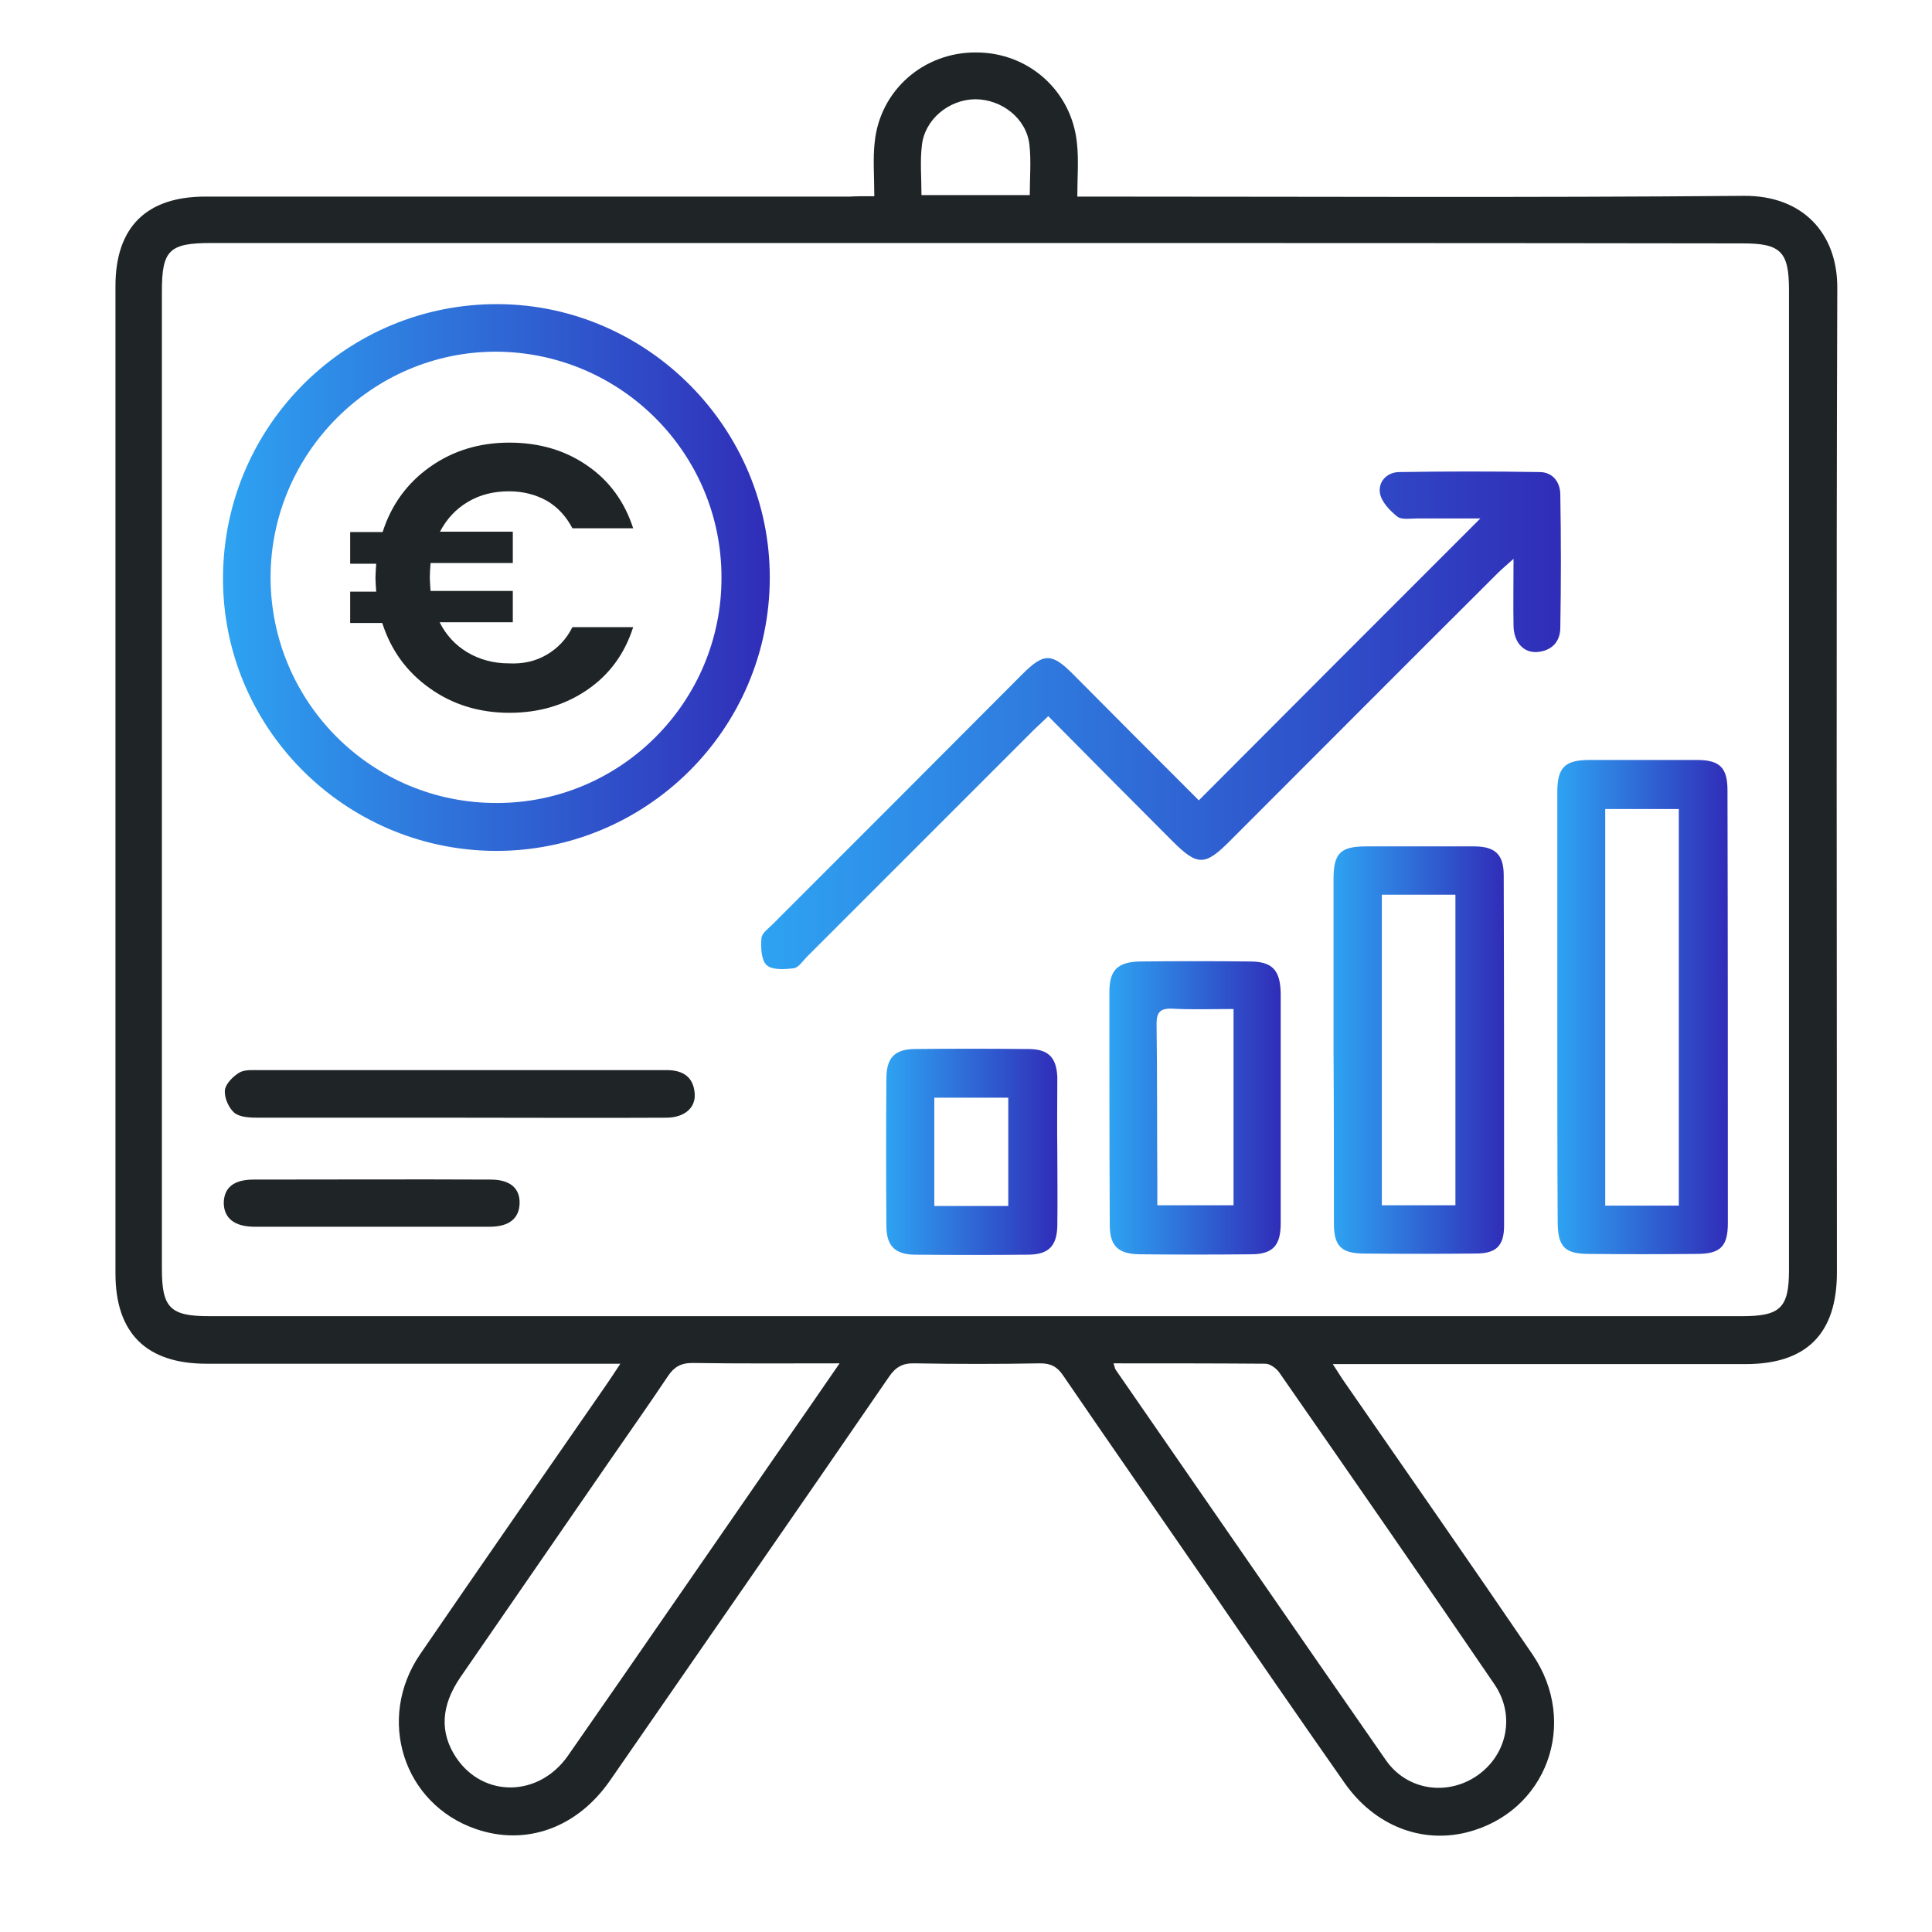
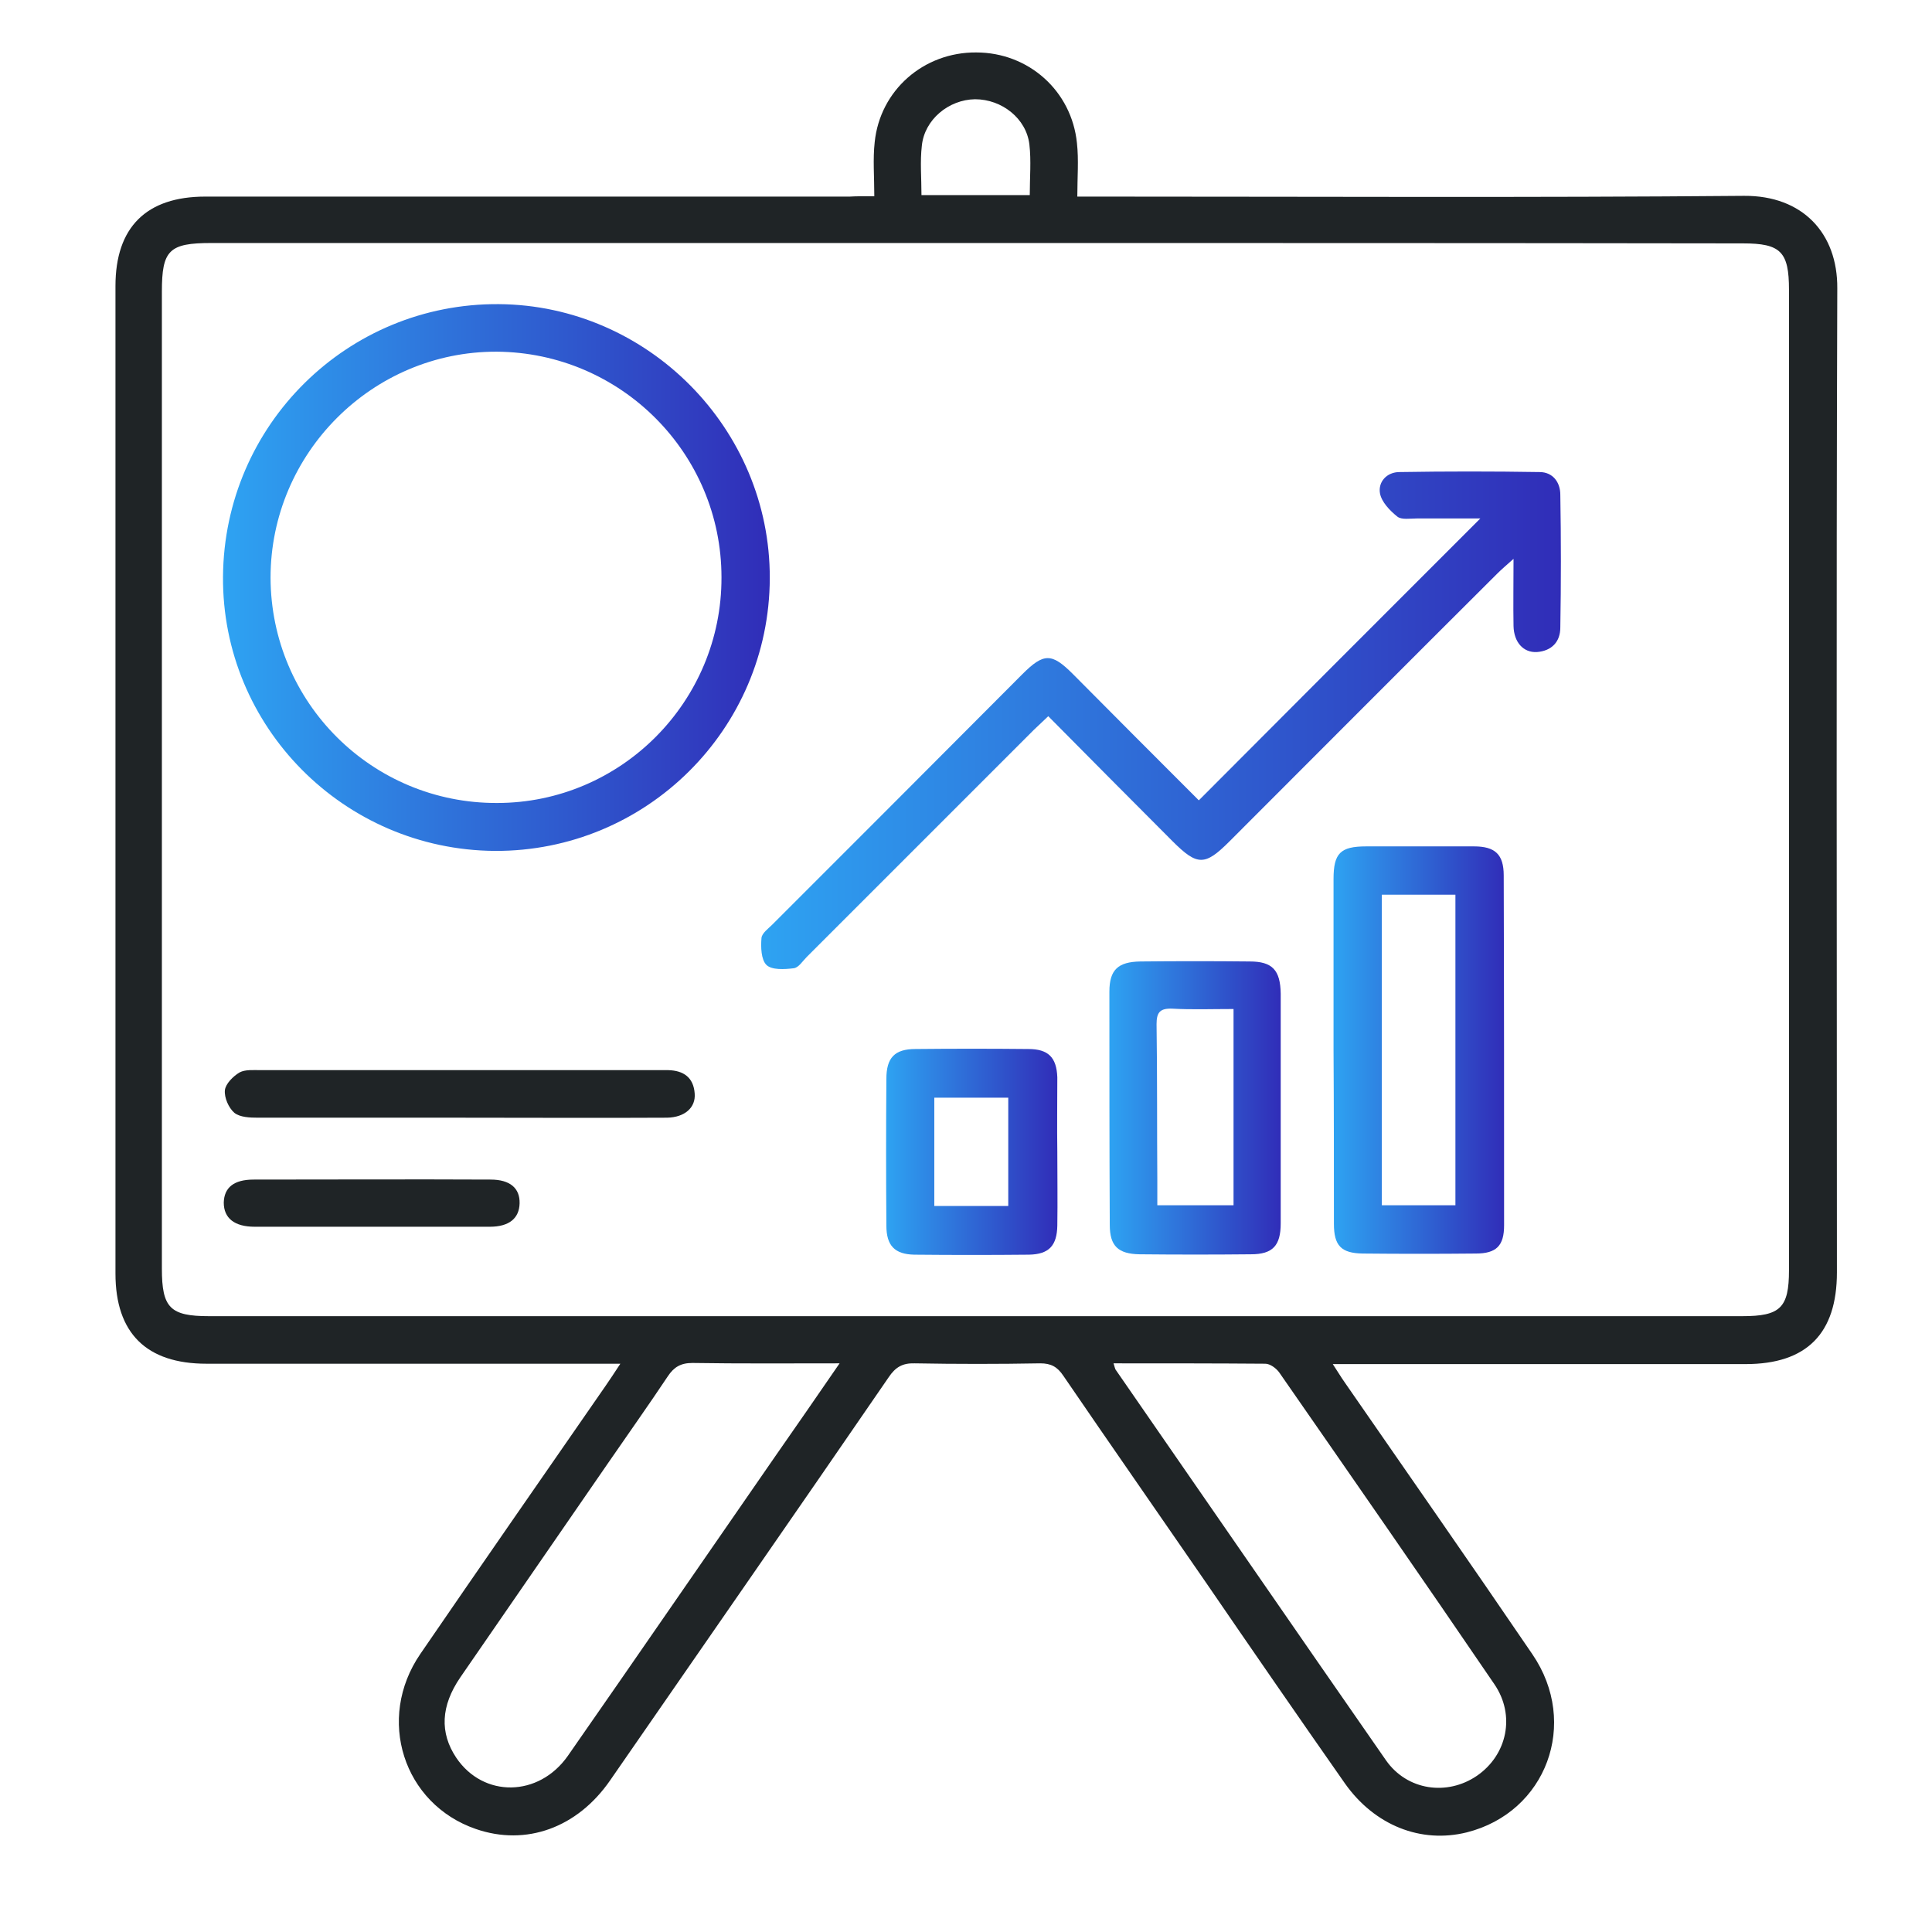
<svg xmlns="http://www.w3.org/2000/svg" version="1.1" x="0px" y="0px" viewBox="0 0 512 512" style="enable-background:new 0 0 512 512;" xml:space="preserve">
  <style type="text/css"> .st0{display:none;} .st1{display:inline;} .st2{fill:#1F2426;} .st3{fill:url(#SVGID_1_);} .st4{fill:url(#SVGID_00000168112993729623934350000009892781888538977675_);} .st5{fill:url(#SVGID_00000139278012078818437010000016684263280124297383_);} .st6{fill:url(#SVGID_00000008832115492911508270000008604531334316701329_);} .st7{fill:url(#SVGID_00000111189293159162604610000014622069509108151461_);} .st8{fill:url(#SVGID_00000084515281022493845110000002312058895492773807_);} .st9{fill:url(#SVGID_00000157994191966513344400000000506632484355719555_);} .st10{fill:url(#SVGID_00000142148600498418252990000001434839470144177841_);} .st11{fill:url(#SVGID_00000093176111844052531310000002069398090103921031_);} .st12{fill:url(#SVGID_00000100380619873466459310000002049948897968975777_);} .st13{fill:url(#SVGID_00000098933200404169250910000015723388059056233618_);} .st14{fill:url(#SVGID_00000045613813671500088880000001642814489076916126_);} .st15{fill:url(#SVGID_00000074428585613635585060000009372035864981609894_);} .st16{fill:url(#SVGID_00000014607645213721034250000012797567387665545914_);} .st17{fill:url(#SVGID_00000081625947379896794190000002695164743524365471_);} .st18{fill:url(#SVGID_00000119804572705857813370000010592809351203526788_);} .st19{fill:url(#SVGID_00000137107761527403432890000008160935082711275649_);} .st20{fill:url(#SVGID_00000092434257528648576270000001079721556053593760_);} .st21{fill:url(#SVGID_00000018227869167328616630000002310788687226106770_);} .st22{fill:url(#SVGID_00000108308211083308710270000000100440717769980808_);} </style>
  <g id="Calque_1" class="st0">
    <g class="st1">
-       <path class="st2" d="M460.6,157.1c0,98.2,0,196.5,0,294.7c-2.9,2.9-5.9,5.9-8.8,8.8c-98.2,0-196.4,0-294.6,0 c-6.9-3.2-9-8.7-8.9-16.1c0.3-25,0.1-50,0.1-75.1c0-1.4,0-2.9,0-4.7c-1.8,0-3.2,0-4.6,0c-25.8,0-51.6,0-77.4,0 c-10.1,0-14.5-4.4-14.5-14.6c0-94.6,0-189.2,0-283.9c0-10.2,4.4-14.6,14.6-14.6c94.3,0,188.7,0,283,0c10.2,0,14.6,4.4,14.6,14.5 c0,25.8,0,51.6,0,77.5c0,1.4,0,2.9,0,4.6c1.8,0,3.2,0,4.7,0c25.3,0,50.6,0.2,75.8-0.1C451.9,148.1,457.4,150.2,460.6,157.1z M340,172.3c-11.9,0-23.3,0-34.7,0c-7.8,0-13.2-5-13.2-11.9c0-7,5.4-11.9,13.1-12c10.2-0.1,20.5,0,30.7,0c1.3,0,2.5-0.1,3.8-0.2 c0-24.3,0-48.2,0-72.3c-88.1,0-175.9,0-263.8,0c0,88.4,0,176.5,0,264.6c24.3,0,48.3,0,72.4,0c0-12-0.1-23.7,0-35.4 c0.1-6.9,5.2-12,11.8-12.1c6.7-0.1,12,5.1,12.1,12.2c0.1,7.6,0,15.2,0,22.8c0,4.2,0,8.4,0,12.9c11.9,0,23.3,0,34.7,0 c7.8,0,13.2,5,13.2,11.9c0,7-5.4,11.9-13.1,12c-10.2,0.1-20.5,0-30.7,0c-1.3,0-2.5,0.1-3.8,0.2c0,24,0,47.7,0,71.5 c88.1,0,175.9,0,263.8,0c0-88.1,0-176,0-263.8c-24.3,0-48.3,0-72.4,0c0,11.8,0,23.2,0,34.6c0,5.3-2.1,9.3-6.8,11.7 c-8,3.9-16.9-1.8-17.1-11C339.9,196.3,340,184.6,340,172.3z" />
      <linearGradient id="SVGID_1_" gradientUnits="userSpaceOnUse" x1="451.817" y1="456.207" x2="460.6" y2="456.207">
        <stop offset="0" style="stop-color:#2EA3F2" />
        <stop offset="1" style="stop-color:#302DB8" />
      </linearGradient>
      <path class="st3" d="M451.8,460.6c2.9-2.9,5.9-5.9,8.8-8.8c0,2.9,0,5.9,0,8.8C457.7,460.6,454.7,460.6,451.8,460.6z" />
      <linearGradient id="SVGID_00000147217510165411486500000014651411819904819889_" gradientUnits="userSpaceOnUse" x1="148.34" y1="172.251" x2="196.272" y2="172.251">
        <stop offset="0" style="stop-color:#2EA3F2" />
        <stop offset="1" style="stop-color:#302DB8" />
      </linearGradient>
-       <path style="fill:url(#SVGID_00000147217510165411486500000014651411819904819889_);" d="M172.3,172.3c0,4.1,0.1,7.7,0,11.3 c-0.1,7.4-5.2,12.7-12.1,12.6c-6.7-0.1-11.8-5.3-11.9-12.4c-0.1-7.7-0.1-15.4,0-23.1c0.1-7.3,5.1-12.2,12.4-12.3 c7.7-0.1,15.4-0.1,23.1,0c7.1,0.1,12.3,5.3,12.3,11.9c0,6.7-5.2,11.8-12.3,12C180.2,172.4,176.5,172.3,172.3,172.3z" />
      <linearGradient id="SVGID_00000162351193461912260070000015281974130394239886_" gradientUnits="userSpaceOnUse" x1="316.104" y1="340.85" x2="364.045" y2="340.85">
        <stop offset="0" style="stop-color:#2EA3F2" />
        <stop offset="1" style="stop-color:#302DB8" />
      </linearGradient>
      <path style="fill:url(#SVGID_00000162351193461912260070000015281974130394239886_);" d="M340,340.8c0-4.1-0.1-7.8,0-11.5 c0.2-7.2,5.2-12.4,11.9-12.4c6.7,0,11.9,5.1,12,12.3c0.1,7.8,0.1,15.7,0,23.5c-0.1,7.1-5.1,11.9-12.2,12.1 c-7.8,0.1-15.7,0.1-23.5,0c-6.9-0.1-12-5.2-12.1-11.8c-0.1-6.7,5.1-11.9,12.2-12.1C332,340.7,335.7,340.8,340,340.8z" />
      <linearGradient id="SVGID_00000170248200921651827240000009245547285475026093_" gradientUnits="userSpaceOnUse" x1="220.288" y1="160.293" x2="268.136" y2="160.293">
        <stop offset="0" style="stop-color:#2EA3F2" />
        <stop offset="1" style="stop-color:#302DB8" />
      </linearGradient>
      <path style="fill:url(#SVGID_00000170248200921651827240000009245547285475026093_);" d="M244.2,172.3c-4,0-8,0.1-12,0 c-6.9-0.2-12-5.4-11.9-11.9c0-6.5,5.1-11.8,12-11.9c8-0.2,16-0.2,23.9,0c6.9,0.1,12,5.4,11.9,11.9c0,6.5-5.1,11.7-12,11.9 C252.2,172.4,248.2,172.3,244.2,172.3z" />
      <linearGradient id="SVGID_00000171702346520877717130000017215900278564054156_" gradientUnits="userSpaceOnUse" x1="148.37" y1="244.17" x2="172.408" y2="244.17">
        <stop offset="0" style="stop-color:#2EA3F2" />
        <stop offset="1" style="stop-color:#302DB8" />
      </linearGradient>
      <path style="fill:url(#SVGID_00000171702346520877717130000017215900278564054156_);" d="M148.4,244c0-3.9-0.1-7.7,0-11.6 c0.2-7.1,5.4-12.3,12.1-12.2c6.5,0.1,11.6,5.2,11.8,12.1c0.1,7.8,0.1,15.7,0,23.6c-0.1,7.1-5.4,12.3-12.1,12.2 c-6.5-0.1-11.6-5.2-11.8-12.1C148.3,252,148.4,248,148.4,244z" />
      <linearGradient id="SVGID_00000026140964150886413620000014574724548795362493_" gradientUnits="userSpaceOnUse" x1="339.969" y1="268.129" x2="364.007" y2="268.129">
        <stop offset="0" style="stop-color:#2EA3F2" />
        <stop offset="1" style="stop-color:#302DB8" />
      </linearGradient>
      <path style="fill:url(#SVGID_00000026140964150886413620000014574724548795362493_);" d="M364,268.4c0,3.7,0.1,7.5,0,11.2 c-0.2,7.2-5.2,12.4-11.9,12.5c-6.7,0.1-11.9-5.1-12-12.3c-0.1-7.8-0.1-15.7,0-23.6c0.1-6.9,5.3-12,11.8-12.1 c6.7-0.1,11.9,5.1,12,12.3C364.1,260.4,364,264.4,364,268.4z" />
      <linearGradient id="SVGID_00000134970081602819105950000011676005158945486749_" gradientUnits="userSpaceOnUse" x1="244.242" y1="352.764" x2="292.09" y2="352.764">
        <stop offset="0" style="stop-color:#2EA3F2" />
        <stop offset="1" style="stop-color:#302DB8" />
      </linearGradient>
      <path style="fill:url(#SVGID_00000134970081602819105950000011676005158945486749_);" d="M268.2,364.7c-4,0-8,0.1-12,0 c-6.9-0.2-11.9-5.4-11.9-11.9c0-6.5,5.1-11.8,12-11.9c8-0.2,16-0.2,23.9,0c6.9,0.1,11.9,5.4,11.9,11.9c0,6.5-5.1,11.7-12,11.9 C276.1,364.9,272.2,364.7,268.2,364.7z" />
    </g>
    <g class="st1">
      <linearGradient id="SVGID_00000091705241099579623550000002252445586323302583_" gradientUnits="userSpaceOnUse" x1="148.369" y1="256.18" x2="363.986" y2="256.18">
        <stop offset="0" style="stop-color:#2EA3F2" />
        <stop offset="1" style="stop-color:#302DB8" />
      </linearGradient>
      <path style="fill:url(#SVGID_00000091705241099579623550000002252445586323302583_);" d="M364,172.4c0,11.8,0,23.2,0,34.6 c0,5.3-2.1,9.3-6.8,11.7c-8,3.9-16.9-1.8-17.1-11c-0.2-11.7,0-23.4,0-35.7c-11.9,0-23.3,0-34.7,0c-7.8,0-13.2-5-13.2-11.9 c0-7,5.4-11.9,13.1-12c10.2-0.1,20.5,0,30.7,0c1.3,0,2.5-0.1,3.8-0.2l24.1,0.2c0,1.4,0-1.9,0-0.1L364,172.4z M172.5,364.8 c1.3-0.1,2.5-0.2,3.8-0.2c10.2,0,20.5,0,30.7,0c7.8,0,13.1-5,13.1-12c0-7-5.4-11.9-13.2-11.9c-11.4-0.1-22.8,0-34.7,0 c0-4.5,0-8.7,0-12.9c0-7.6,0.1-15.2,0-22.8c-0.1-7.1-5.4-12.3-12.1-12.2c-6.5,0.1-11.7,5.2-11.8,12.1c-0.1,11.7,0,23.4,0,35.4 l0,24.3L172.5,364.8z" />
      <linearGradient id="SVGID_00000064344365557387778960000007222719631627450255_" gradientUnits="userSpaceOnUse" x1="148.337" y1="172.068" x2="196.269" y2="172.068">
        <stop offset="0" style="stop-color:#2EA3F2" />
        <stop offset="1" style="stop-color:#302DB8" />
      </linearGradient>
      <path style="fill:url(#SVGID_00000064344365557387778960000007222719631627450255_);" d="M172.3,172.1c0,4.1,0.1,7.7,0,11.3 c-0.1,7.4-5.2,12.7-12.1,12.6c-6.7-0.1-11.8-5.3-11.9-12.4c-0.1-7.7-0.1-15.4,0-23.1c0.1-7.3,5.1-12.2,12.4-12.3 c7.7-0.1,15.4-0.1,23.1,0c7.1,0.1,12.3,5.3,12.3,11.9c0,6.7-5.2,11.8-12.3,12C180.2,172.2,176.5,172.1,172.3,172.1z" />
      <linearGradient id="SVGID_00000133488064058499594360000010094777928243263139_" gradientUnits="userSpaceOnUse" x1="316.1" y1="340.667" x2="364.041" y2="340.667">
        <stop offset="0" style="stop-color:#2EA3F2" />
        <stop offset="1" style="stop-color:#302DB8" />
      </linearGradient>
      <path style="fill:url(#SVGID_00000133488064058499594360000010094777928243263139_);" d="M340,340.6c0-4.1-0.1-7.8,0-11.5 c0.2-7.2,5.2-12.4,11.9-12.4c6.7,0,11.9,5.1,12,12.3c0.1,7.8,0.1,15.7,0,23.5c-0.1,7.1-5.1,11.9-12.2,12.1 c-7.8,0.1-15.7,0.1-23.5,0c-6.9-0.1-12-5.2-12.1-11.8c-0.1-6.7,5.1-11.9,12.2-12.1C332,340.5,335.7,340.6,340,340.6z" />
      <linearGradient id="SVGID_00000011745931941621356560000000704893473202963369_" gradientUnits="userSpaceOnUse" x1="220.284" y1="160.109" x2="268.132" y2="160.109">
        <stop offset="0" style="stop-color:#2EA3F2" />
        <stop offset="1" style="stop-color:#302DB8" />
      </linearGradient>
      <path style="fill:url(#SVGID_00000011745931941621356560000000704893473202963369_);" d="M244.2,172.1c-4,0-8,0.1-12,0 c-6.9-0.2-12-5.4-11.9-11.9c0-6.5,5.1-11.8,12-11.9c8-0.2,16-0.2,23.9,0c6.9,0.1,12,5.4,11.9,11.9c0,6.5-5.1,11.7-12,11.9 C252.2,172.2,248.2,172.1,244.2,172.1z" />
      <linearGradient id="SVGID_00000145019486098168627460000016476879717164496796_" gradientUnits="userSpaceOnUse" x1="148.366" y1="243.987" x2="172.405" y2="243.987">
        <stop offset="0" style="stop-color:#2EA3F2" />
        <stop offset="1" style="stop-color:#302DB8" />
      </linearGradient>
      <path style="fill:url(#SVGID_00000145019486098168627460000016476879717164496796_);" d="M148.4,243.8c0-3.9-0.1-7.7,0-11.6 c0.2-7.1,5.4-12.3,12.1-12.2c6.5,0.1,11.6,5.2,11.8,12.1c0.1,7.8,0.1,15.7,0,23.6c-0.1,7.1-5.4,12.3-12.1,12.2 c-6.5-0.1-11.6-5.2-11.8-12.1C148.3,251.8,148.4,247.8,148.4,243.8z" />
      <linearGradient id="SVGID_00000128475740787898392830000015069850562428036998_" gradientUnits="userSpaceOnUse" x1="339.966" y1="267.946" x2="364.003" y2="267.946">
        <stop offset="0" style="stop-color:#2EA3F2" />
        <stop offset="1" style="stop-color:#302DB8" />
      </linearGradient>
      <path style="fill:url(#SVGID_00000128475740787898392830000015069850562428036998_);" d="M364,268.2c0,3.7,0.1,7.5,0,11.2 c-0.2,7.2-5.2,12.4-11.9,12.5c-6.7,0.1-11.9-5.1-12-12.3c-0.1-7.8-0.1-15.7,0-23.6c0.1-6.9,5.3-12,11.8-12.1 c6.7-0.1,11.9,5.1,12,12.3C364.1,260.3,364,264.3,364,268.2z" />
      <linearGradient id="SVGID_00000072269250019551849830000017869511423354340498_" gradientUnits="userSpaceOnUse" x1="244.238" y1="352.581" x2="292.086" y2="352.581">
        <stop offset="0" style="stop-color:#2EA3F2" />
        <stop offset="1" style="stop-color:#302DB8" />
      </linearGradient>
      <path style="fill:url(#SVGID_00000072269250019551849830000017869511423354340498_);" d="M268.2,364.6c-4,0-8,0.1-12,0 c-6.9-0.2-11.9-5.4-11.9-11.9c0-6.5,5.1-11.8,12-11.9c8-0.2,16-0.2,23.9,0c6.9,0.1,11.9,5.4,11.9,11.9c0,6.5-5.1,11.7-12,11.9 C276.1,364.7,272.1,364.6,268.2,364.6z" />
    </g>
  </g>
  <g id="Calque_2">
    <path class="st2" d="M231.7,52c0-5.2-0.4-9.8,0.1-14.3c1.4-13.8,13-23.9,26.9-23.8c13.9,0,25.3,10.2,26.7,24 c0.5,4.5,0.1,9.1,0.1,14.2c2.7,0,4.6,0,6.4,0c56.8,0,113.6,0.3,170.3-0.2c15.5-0.1,24.8,9.9,24.7,24.5 c-0.3,86.9-0.1,173.9-0.1,260.8c0,16.2-8,24.3-24.2,24.3c-34.6,0-69.2,0-103.7,0c-1.7,0-3.3,0-5.7,0c1.4,2.1,2.2,3.5,3.2,4.9 c16.6,24,33.3,47.9,49.7,72c12.5,18.3,3.7,41.9-17.4,47.2c-12.1,3-24.4-1.8-32.3-13c-12.4-17.7-24.6-35.4-36.8-53.2 c-12.6-18.3-25.3-36.5-37.8-54.8c-1.6-2.4-3.3-3.3-6.1-3.3c-11.1,0.2-22.2,0.2-33.3,0c-3.2-0.1-5.1,1-6.9,3.7 c-24.5,35.7-49.2,71.2-73.8,106.8c-8.7,12.6-22.3,17.5-35.6,12.9c-19.2-6.6-26.5-29.2-14.7-46.4c16.3-23.8,32.8-47.5,49.2-71.2 c1.1-1.6,2.1-3.1,3.8-5.7c-2.3,0-3.9,0-5.5,0c-34.7,0-69.5,0-104.2,0c-15.9,0-24.1-8.1-24.1-23.9c0-87.2,0-174.5,0-261.7 c0-15.6,8.2-23.7,23.8-23.7c56.9,0,113.9,0,170.8,0C226.8,52,228.7,52,231.7,52z M258.7,64.4c-67.6,0-135.1,0-202.7,0 c-11.2,0-13.1,1.9-13.1,12.9c0,86.3,0,172.6,0,258.9c0,10.4,2.2,12.6,12.5,12.6c135.4,0,270.9,0,406.3,0c10.1,0,12.4-2.2,12.4-12.2 c0-86.6,0-173.2,0-259.8c0-10.1-2.2-12.3-12.2-12.3C394.2,64.4,326.5,64.4,258.7,64.4z M295.1,361.3c0.3,1,0.4,1.4,0.5,1.6 c23.9,34.5,47.7,69.1,71.7,103.6c5.6,8,16.2,9.5,24.1,4.1c8-5.5,10.3-16,4.6-24.3c-18.8-27.6-37.9-55.1-57-82.6 c-0.8-1.1-2.4-2.3-3.7-2.3C322.1,361.3,308.8,361.3,295.1,361.3z M222.5,361.3c-13.7,0-26.4,0.1-39-0.1c-3.1,0-4.9,1.1-6.5,3.5 c-5.2,7.8-10.6,15.4-15.9,23.1c-13,18.9-26.1,37.8-39.1,56.7c-5.2,7.6-5.5,14.7-1.1,21.3c7.2,10.7,21.9,10.5,29.6-0.5 c18.4-26.4,36.6-52.9,54.9-79.3C210.9,378.1,216.4,370.2,222.5,361.3z M244.2,51.7c9.9,0,19.1,0,28.7,0c0-4.7,0.4-9.1-0.1-13.4 c-0.8-6.9-7.3-12-14.4-12c-7,0.1-13.4,5.4-14.1,12.3C243.8,42.8,244.2,47.1,244.2,51.7z" />
    <linearGradient id="SVGID_00000140012472979626241770000008869461349305854910_" gradientUnits="userSpaceOnUse" x1="59.107" y1="153.035" x2="204.02" y2="153.035">
      <stop offset="0" style="stop-color:#2EA3F2" />
      <stop offset="1" style="stop-color:#302DB8" />
    </linearGradient>
    <path style="fill:url(#SVGID_00000140012472979626241770000008869461349305854910_);" d="M131.1,225.5c-40-0.3-72.3-32.9-72-72.7 c0.3-40.2,33-72.5,73.1-72.2c39.5,0.3,71.9,33,71.8,72.6C203.9,193.3,171.2,225.7,131.1,225.5z M191.2,153 c0-32.9-26.7-59.6-59.6-59.8c-32.9-0.1-59.9,26.9-59.9,59.9c0.1,33.1,26.9,59.8,60,59.7C164.6,212.8,191.3,185.9,191.2,153z" />
    <linearGradient id="SVGID_00000047768939140584187470000017056464664409785522_" gradientUnits="userSpaceOnUse" x1="201.624" y1="190.875" x2="413.603" y2="190.875">
      <stop offset="0" style="stop-color:#2EA3F2" />
      <stop offset="1" style="stop-color:#302DB8" />
    </linearGradient>
    <path style="fill:url(#SVGID_00000047768939140584187470000017056464664409785522_);" d="M317.7,212.1c25-25.1,49.6-49.7,74.6-74.7 c-5.7,0-11.3,0-16.9,0c-1.7,0-4,0.4-5.1-0.5c-2-1.6-4.2-3.9-4.6-6.2c-0.5-3,1.8-5.6,5.2-5.6c12.4-0.2,24.7-0.2,37.1,0 c3.5,0,5.5,2.7,5.5,6c0.2,11.7,0.2,23.5,0,35.2c0,3.8-2.3,6.2-6.2,6.5c-3.6,0.2-6.1-2.6-6.2-6.9c-0.1-5.5,0-11.1,0-17.8 c-1.9,1.7-3.2,2.8-4.3,3.9c-23.7,23.6-47.3,47.3-71,71c-6.5,6.5-8.5,6.5-15.1-0.1c-10.9-10.9-21.7-21.8-32.9-33.1 c-1.4,1.3-2.6,2.5-3.8,3.6c-20.1,20.1-40.1,40.1-60.2,60.2c-1.1,1.1-2.2,2.9-3.5,3c-2.4,0.3-5.8,0.5-7.2-0.9 c-1.4-1.4-1.5-4.7-1.3-7.1c0.1-1.3,1.8-2.5,2.9-3.6c22.1-22.1,44.2-44.2,66.2-66.3c5.7-5.7,7.8-5.7,13.4-0.1 C295.5,189.9,306.7,201.1,317.7,212.1z" />
    <linearGradient id="SVGID_00000003098306885304275530000003950393841919933083_" gradientUnits="userSpaceOnUse" x1="412.667" y1="266.845" x2="457.957" y2="266.845">
      <stop offset="0" style="stop-color:#2EA3F2" />
      <stop offset="1" style="stop-color:#302DB8" />
    </linearGradient>
-     <path style="fill:url(#SVGID_00000003098306885304275530000003950393841919933083_);" d="M412.7,266.5c0-18.9,0-37.7,0-56.6 c0-6.5,2-8.5,8.5-8.5c9.5,0,19,0,28.5,0c6,0,8.1,2,8.1,8c0.1,38.2,0.1,76.4,0.1,114.7c0,6.3-2,8.2-8.3,8.2c-9.5,0.1-19,0.1-28.5,0 c-6.5,0-8.3-1.9-8.3-8.7C412.7,304.6,412.7,285.5,412.7,266.5C412.7,266.5,412.7,266.5,412.7,266.5z M444.9,319.5 c0-35.3,0-70.3,0-105.1c-6.8,0-13.2,0-19.5,0c0,35.2,0,70.1,0,105.1C432,319.5,438.2,319.5,444.9,319.5z" />
    <linearGradient id="SVGID_00000119090194891171138060000001396669364044783008_" gradientUnits="userSpaceOnUse" x1="353.394" y1="278.292" x2="398.578" y2="278.292">
      <stop offset="0" style="stop-color:#2EA3F2" />
      <stop offset="1" style="stop-color:#302DB8" />
    </linearGradient>
    <path style="fill:url(#SVGID_00000119090194891171138060000001396669364044783008_);" d="M353.4,278.2c0-15.1,0-30.1,0-45.2 c0-6.9,1.8-8.7,8.7-8.7c9.5,0,19,0,28.5,0c5.6,0,7.9,2.1,7.9,7.7c0.1,30.9,0.1,61.8,0.1,92.7c0,5.4-2,7.5-7.5,7.5 c-10,0.1-20,0.1-30,0c-5.7-0.1-7.6-2.1-7.6-7.9C353.5,309,353.5,293.6,353.4,278.2C353.5,278.2,353.4,278.2,353.4,278.2z M366.2,319.4c6.8,0,13.2,0,19.5,0c0-27.7,0-55,0-82.3c-6.7,0-13,0-19.5,0C366.2,264.6,366.2,291.8,366.2,319.4z" />
    <linearGradient id="SVGID_00000171692564492250185800000003003091033298177206_" gradientUnits="userSpaceOnUse" x1="293.976" y1="293.692" x2="339.415" y2="293.692">
      <stop offset="0" style="stop-color:#2EA3F2" />
      <stop offset="1" style="stop-color:#302DB8" />
    </linearGradient>
    <path style="fill:url(#SVGID_00000171692564492250185800000003003091033298177206_);" d="M339.4,294.3c0,10,0,20,0,29.9 c0,5.9-2.1,8.2-7.9,8.2c-9.8,0.1-19.6,0.1-29.5,0c-5.7-0.1-7.9-2.2-7.9-7.8c-0.1-20.6-0.1-41.2-0.1-61.8c0-5.8,2.3-7.9,8.2-8 c9.7-0.1,19.3-0.1,29,0c6,0,8.1,2.3,8.2,8.5C339.4,273.7,339.4,284,339.4,294.3C339.4,294.3,339.4,294.3,339.4,294.3z M326.9,267.4 c-5.9,0-11.1,0.2-16.3-0.1c-3.2-0.1-4.1,1-4.1,4.1c0.2,13.8,0.1,27.6,0.2,41.4c0,2.2,0,4.3,0,6.6c7,0,13.4,0,20.2,0 c0-1.5,0-2.5,0-3.6C326.9,300,326.9,284.1,326.9,267.4z" />
    <linearGradient id="SVGID_00000096058558091201404630000007214871140570237317_" gradientUnits="userSpaceOnUse" x1="234.737" y1="305.141" x2="280.189" y2="305.141">
      <stop offset="0" style="stop-color:#2EA3F2" />
      <stop offset="1" style="stop-color:#302DB8" />
    </linearGradient>
    <path style="fill:url(#SVGID_00000096058558091201404630000007214871140570237317_);" d="M280.2,305.3c0,6.5,0.1,13,0,19.5 c-0.1,5.3-2.2,7.6-7.5,7.7c-10.1,0.1-20.3,0.1-30.4,0c-5.2-0.1-7.4-2.4-7.4-7.7c-0.1-13-0.1-26,0-38.9c0-5.6,2.2-7.9,7.7-7.9 c10-0.1,19.9-0.1,29.9,0c5.3,0,7.5,2.2,7.7,7.5C280.2,292,280.1,298.6,280.2,305.3C280.1,305.3,280.1,305.3,280.2,305.3z M247.6,319.6c6.7,0,13,0,19.6,0c0-9.7,0-19.1,0-28.7c-6.7,0-13,0-19.6,0C247.6,300.6,247.6,310,247.6,319.6z" />
    <path class="st2" d="M121.7,296.2c-17.8,0-35.5,0-53.3,0c-2.2,0-4.8-0.1-6.3-1.3c-1.5-1.3-2.7-4-2.5-6c0.2-1.7,2.2-3.7,3.9-4.7 c1.5-0.8,3.7-0.6,5.6-0.6c35,0,70.1,0,105.1,0c1,0,1.9,0,2.9,0c4,0.1,6.7,1.9,7,6.2c0.3,3.7-2.6,6.3-7.3,6.4 C158.5,296.3,140.1,296.2,121.7,296.2z" />
    <path class="st2" d="M98.4,325.1c-10.3,0-20.6,0-30.9,0c-5.4,0-8.2-2.3-8.2-6.4c0.1-4,2.7-6.1,7.9-6.1c20.9,0,41.9-0.1,62.8,0 c5.2,0,7.8,2.3,7.7,6.3c-0.1,4-2.8,6.2-7.9,6.2C119.4,325.1,108.9,325.1,98.4,325.1z" />
    <g>
-       <path class="st2" d="M144.9,173.5c2.9-1.7,5.2-4.1,6.8-7.3h16.1c-2.3,7.2-6.4,12.7-12.3,16.7c-5.9,4-12.7,6-20.5,6 c-8,0-15.1-2.2-21.1-6.5c-6.1-4.3-10.3-10.1-12.6-17.3h-8.5v-8.3h6.9c-0.1-1.6-0.2-2.8-0.2-3.6c0-0.9,0.1-2.2,0.2-3.8h-6.9V141 h8.6c2.3-7.2,6.5-13,12.6-17.3c6.1-4.3,13.1-6.4,21-6.4c7.8,0,14.7,2,20.5,6c5.9,4,10,9.6,12.3,16.7h-16.1 c-1.7-3.2-3.9-5.6-6.8-7.3c-2.9-1.6-6.2-2.5-10-2.5c-4.1,0-7.7,0.9-10.9,2.8c-3.2,1.9-5.6,4.5-7.4,7.9h19.3v8.3h-21.8 c-0.1,1.6-0.2,2.9-0.2,3.8c0,0.8,0.1,2,0.2,3.6h21.8v8.3h-19.4c1.7,3.4,4.2,6.1,7.4,8c3.2,1.9,6.9,2.9,10.9,2.9 C138.7,176,142,175.2,144.9,173.5z" />
-     </g>
+       </g>
  </g>
</svg>